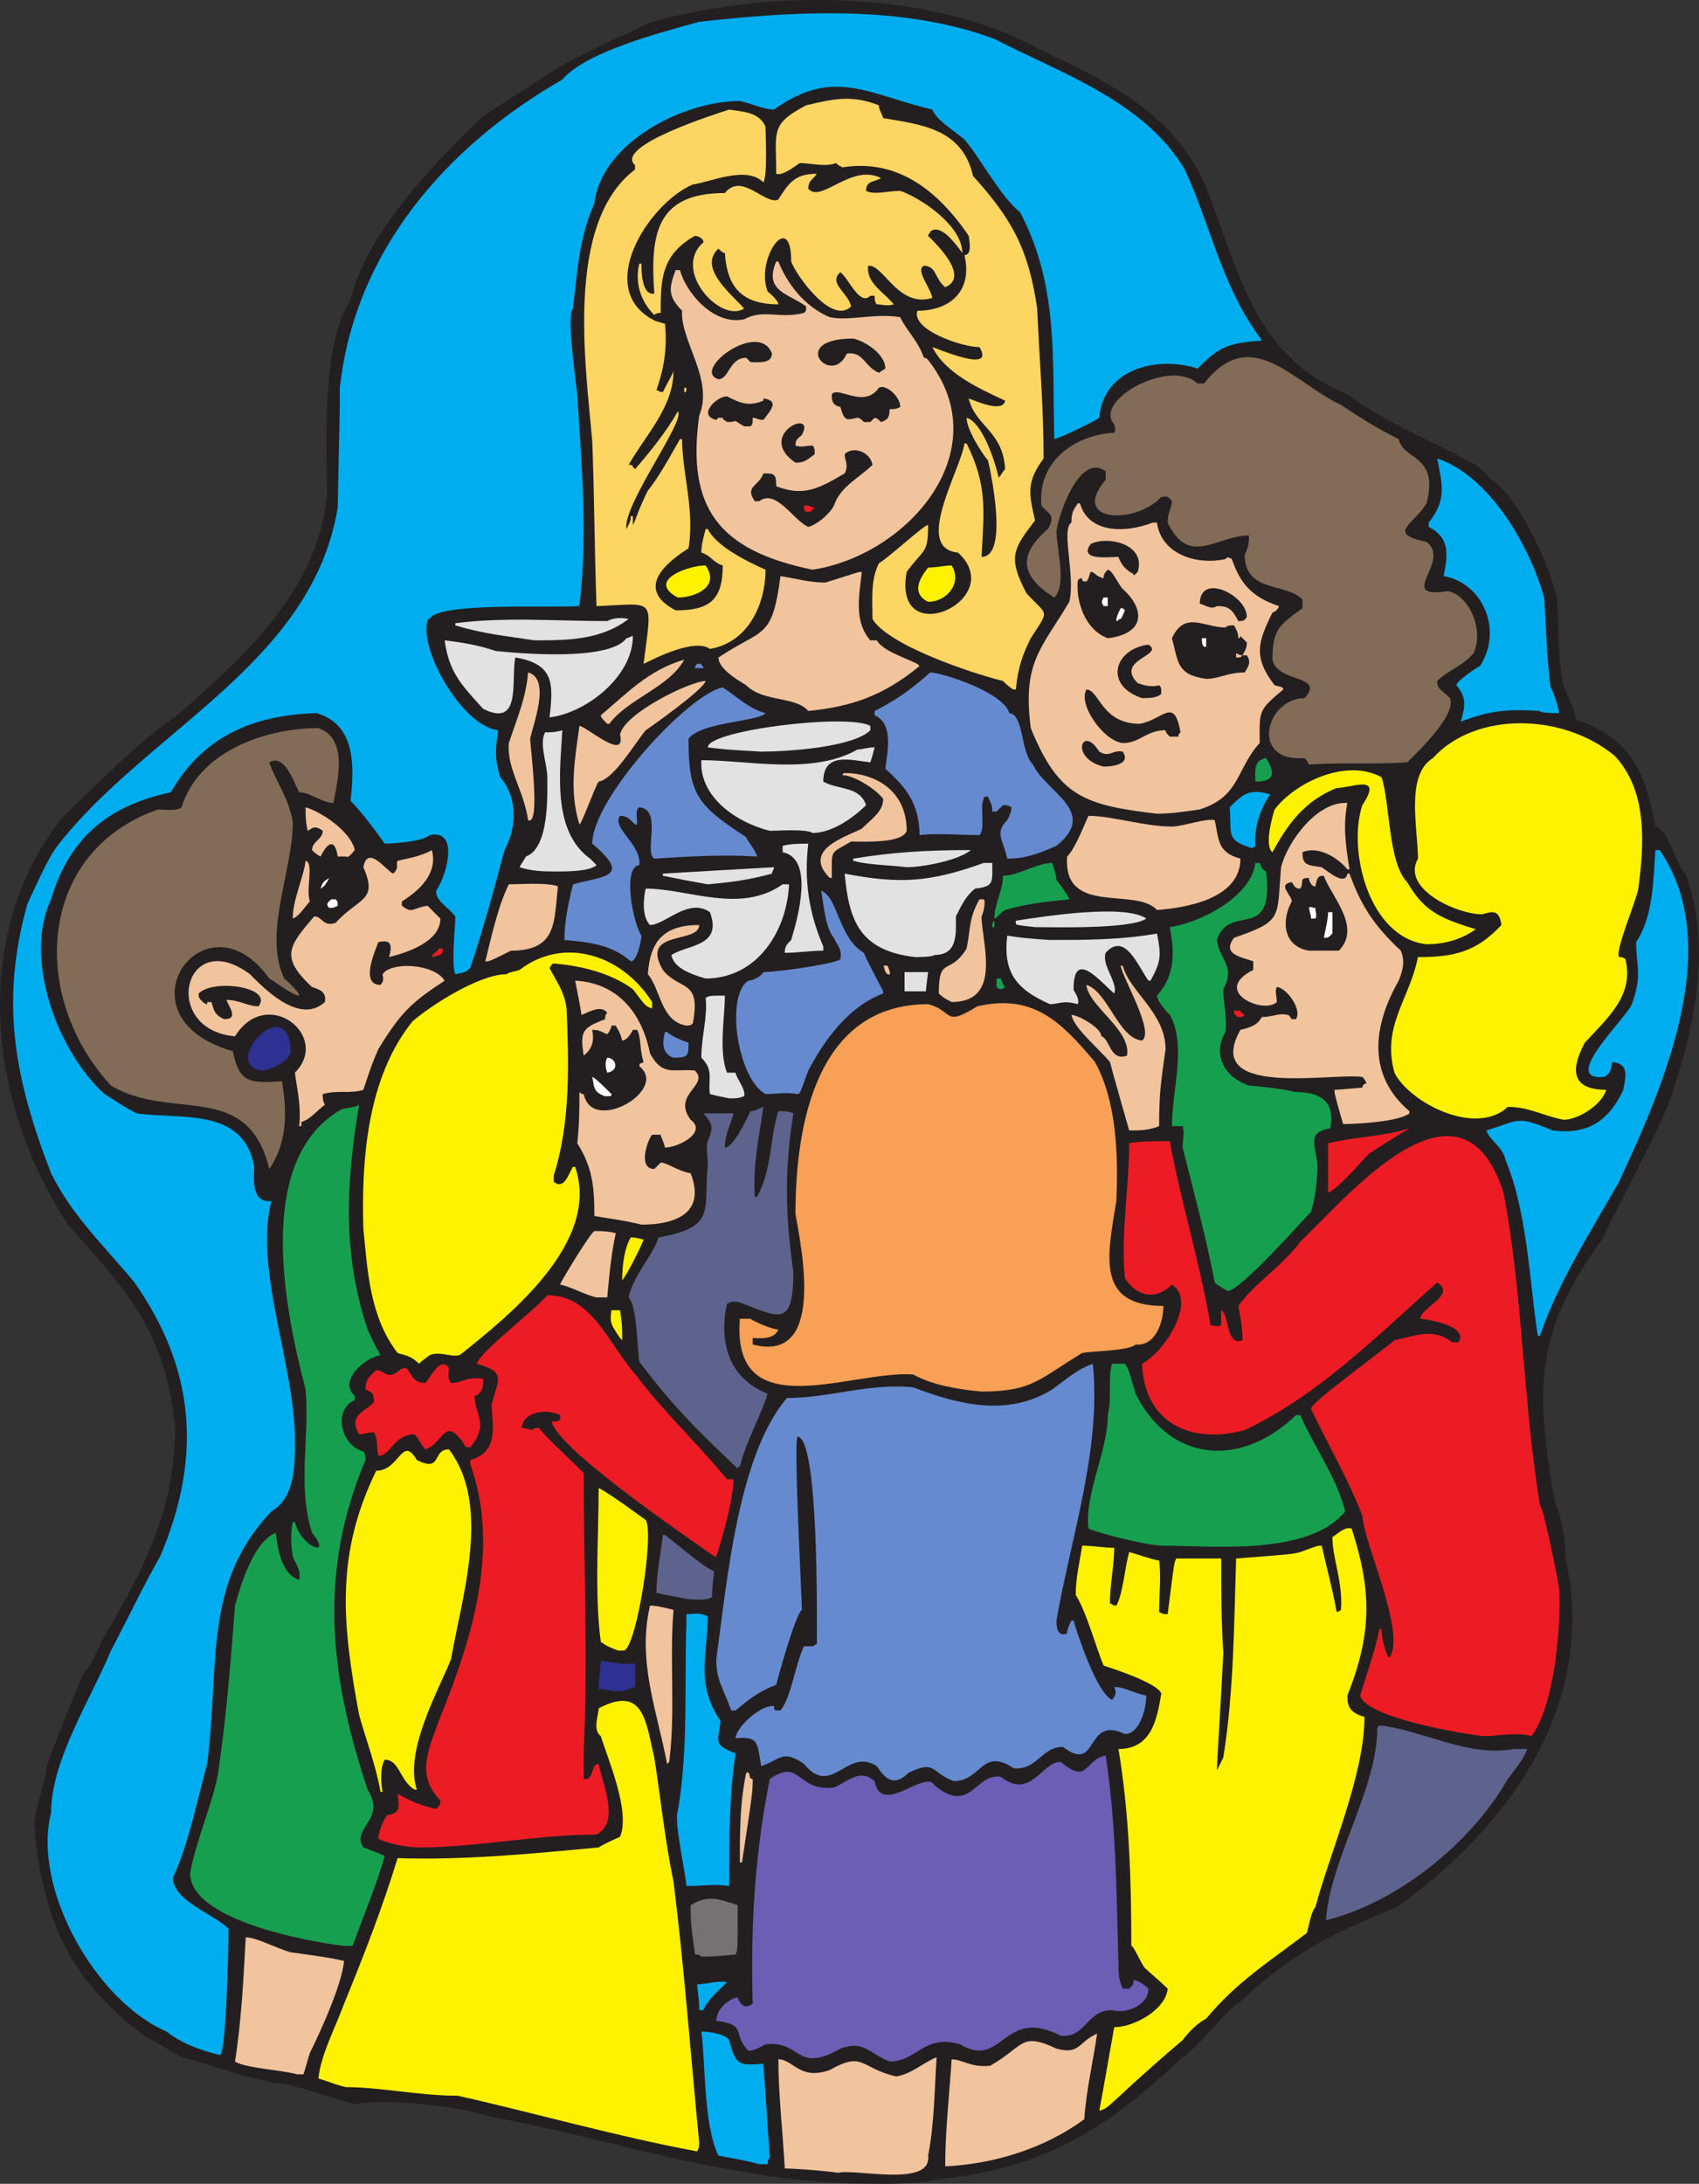
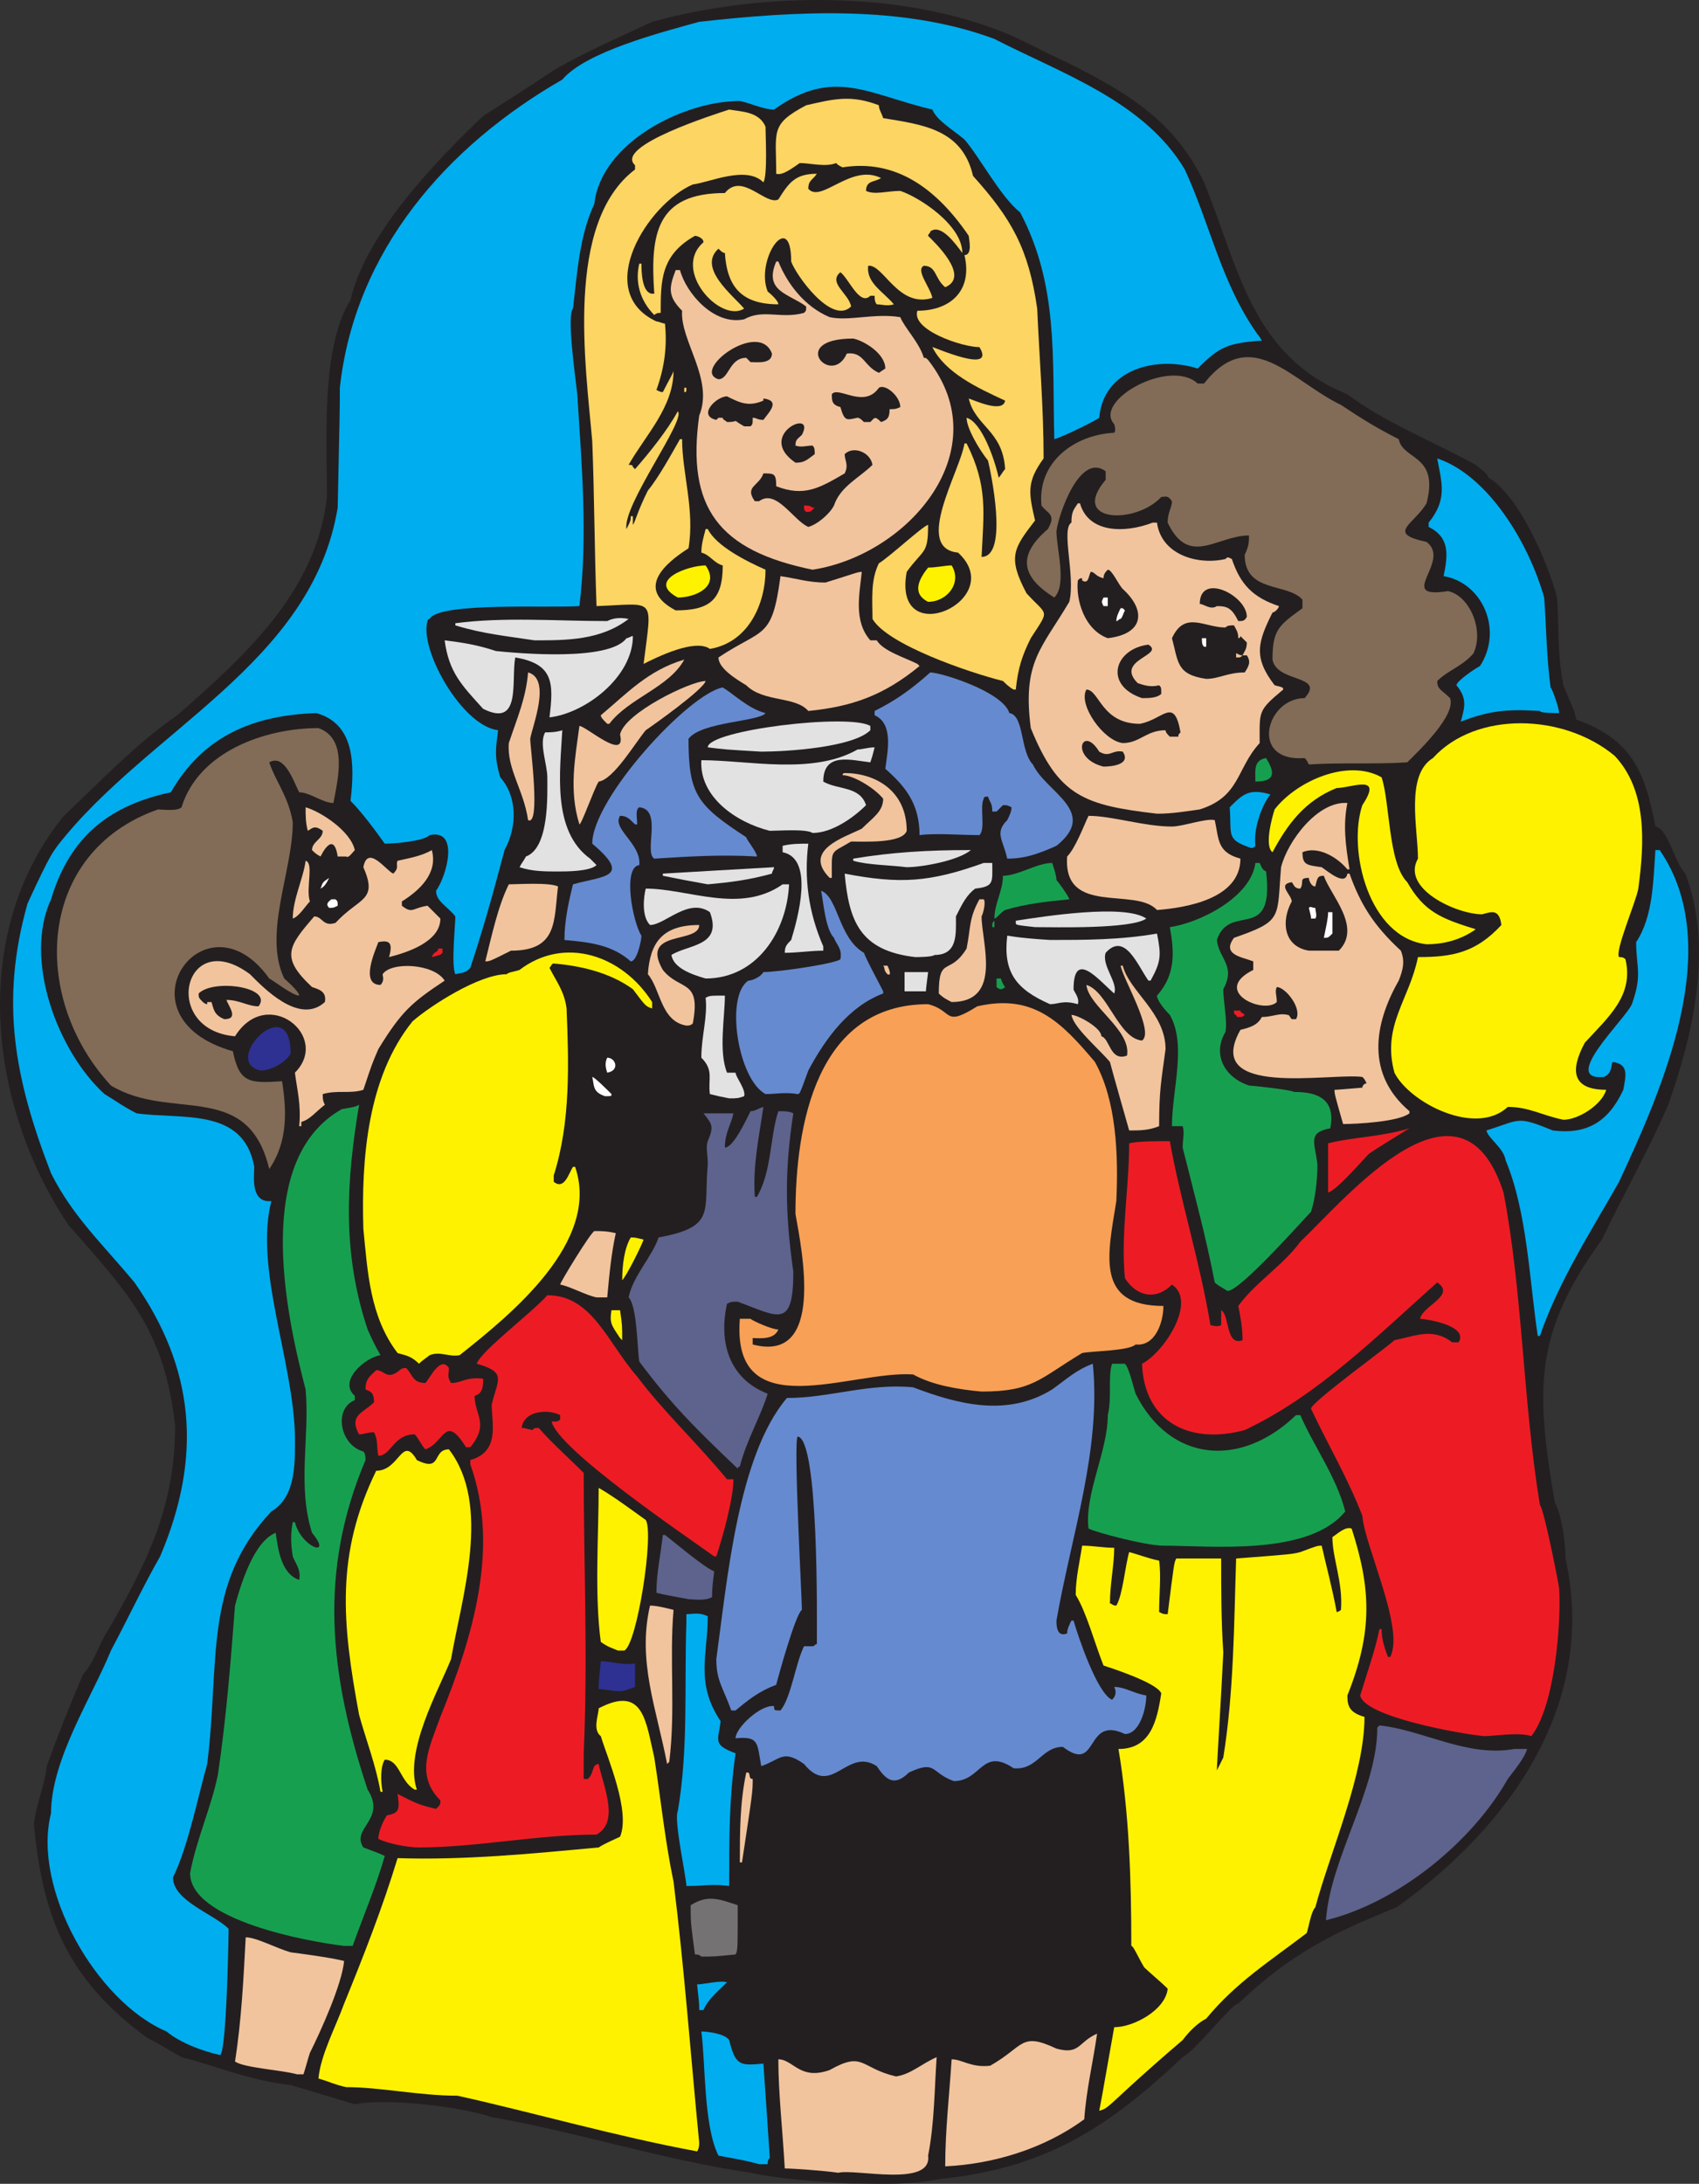
<svg xmlns="http://www.w3.org/2000/svg" width="595.683" height="765.264">
  <rect width="100%" height="100%" fill="#333333" stroke="none" />
  <path fill="#231f20" fill-rule="evenodd" d="M297.648 765.144c-12-.75-24-1.5-34.5-3.75-30.75-4.5-60.75-14.25-90.75-19.5-11.25-3.75-36.75-6.75-48-4.5l-22.5-6.75c-14.25-1.5-26.25-6.75-38.25-9.75-9-5.25-9-5.25-12-6.75-27.75-20.25-36.75-42-39.75-75 .75-6.75 3.75-13.5 4.5-20.25 3.75-10.5 8.25-21.75 12.75-32.25 3-3 5.25-9 6.75-12 15-25.5 25.5-45.75 25.5-75-3.75-33.75-16.5-46.5-37.5-70.5-28.5-42.75-34.5-102.75-1.5-143.25 12.75-12 25.5-25.5 39.75-35.25 24-21 48.75-43.5 52.5-76.5 0-18.75-2.25-52.5 8.25-69 5.25-23.25 30-48.75 46.5-64.5 8.25-5.25 16.5-10.5 25.5-16.5 10.5-6 22.5-11.25 33.75-16.5 38.25-10.5 87.75-11.25 125.25 4.5 6.75 3 13.5 6.75 20.25 9.75 21 10.5 37.5 20.25 48 42 12 29.25 16.5 60.75 50.25 74.25 12.75 9.75 30 16.5 45 24.75 3.75 3 3.75 3 4.5 4.5 10.5 6 21 30 24 42 .75 9.75 0 19.5 2.25 30.75 3 7.5 3.75 8.25 4.5 12 18.75 6.75 24 17.25 27.75 37.5 4.5.75 6.75 12.75 10.5 16.5 9.75 25.5 3 55.5-6 81-6.75 15.75-15.75 31.5-23.25 47.25-24 33-23.25 52.5-16.5 92.25 2.25 3.75 3.75 13.5 3.75 19.5 11.25 51-19.5 93.75-59.25 122.25-22.5 9-37.5 16.5-55.5 33.75-2.25 0-15 16.5-19.5 18.75-27 25.5-48.75 39-85.5 42.75-11.25 2.25-21 1.5-31.5 1.5" />
  <path fill="#f1c49e" fill-rule="evenodd" d="M293.898 761.394c-5.25-.75-15.75-1.5-18.75-1.5-.75-13.5-2.25-26.25-2.25-38.25 5.25 0 7.5 7.5 18 3.75 12-6.75 10.5-.75 23.25 2.25 5.25-.75 9-4.5 14.25-6.75-.75 10.5-.75 23.25-3 34.5 1.5 11.25-25.5 4.5-31.5 6m37.5-2.25c0-12.75 1.5-25.5 2.25-37.5 3.75 0 6.75 3 13.5 2.25 12-6.75 10.5-12 23.25-6 8.25 2.25 7.5-2.25 14.25-5.25-1.5 10.5-3.75 19.5-4.5 30-14.25 10.5-32.25 15.75-48.75 16.5" />
  <path fill="#00adef" fill-rule="evenodd" d="M266.148 758.394c-5.25-1.5-10.5-2.25-14.25-3-5.25-10.5-4.5-32.25-6-43.5 2.25 0 8.25.75 9.75 3 2.25 9 3.75 9 12 8.25.75 10.5 1.5 21.75 2.25 33-.75.75-.75 1.5-.75 2.25h-3" />
  <path fill="#fff200" fill-rule="evenodd" d="M244.398 753.894c-28.5-5.25-57-13.5-84-19.5-13.5 0-27-3-39-3-3.75-.75-6.75-2.25-9.75-3 .75-8.25 6-18 9-26.25 6.75-16.5 13.5-33.75 18.75-51 23.25.75 46.5-1.5 70.5-3.75 2.25-1.5 6-3 7.5-3.75 3.75-9-4.5-27.75-6.75-35.25-3-2.25-.75-7.5-.75-9.75 15.75-8.25 16.5 4.5 19.5 17.25 2.25 14.25 3.75 29.25 6.75 43.5 3.75 30 6 60.75 9 91.5 0 2.25-.75 3-.75 3m141-14.25c.75-3.75.75-3.75 5.25-29.25 6.75 0 18-6 18.75-13.5-2.25-2.25-6.75-6-8.25-7.5-2.25-3.75-3.75-7.5-4.5-7.5 0-23.25-.75-46.5-4.5-69 11.25 0 13.5-9.75 15-19.5-1.5-3.75-18-9-20.25-9.75-3-7.5-6-18.75-9.75-24.75 0-6 1.5-12 2.25-17.25 3.75 0 7.5.75 11.25.75 0 6-1.5 12.75-1.5 19.5.75 0 .75.75 2.25.75 2.25-3.75 3-13.5 4.5-18.75 3 .75 6.75 2.25 10.5 3 .75 5.25 0 12 0 18 1.5.75 1.5.75 3 .75 2.25-18 2.25-18 3-19.5h15.75c0 10.5 0 21.75.75 33-.75 15.75-2.25 39-2.25 41.25l2.25-4.5c3.75-23.25 3.75-47.25 4.5-69.75 19.5-1.5 19.5-1.5 22.5-2.25 6-2.25 6-2.25 7.5-2.25 1.5 6.75 3.75 15 5.25 23.25.75 0 1.5-.75 1.5-.75.75-9.75-3-18-3-25.5 2.25-1.5 4.5-3.75 6.75-3 6.75 21 7.5 36-1.5 58.5 0 3.75.75 6 6 7.5 0 20.25-12 47.25-17.25 66.75-1.5 1.5-2.25 6.75-3 9-12.75 9.75-24.75 17.25-35.25 30-3 1.5-6 4.5-8.25 7.5-25.5 21.75-25.5 24-29.25 24.75" />
  <path fill="#f1c49e" fill-rule="evenodd" d="M104.148 726.894c-5.25-1.5-18.75-2.25-21.75-4.5 2.25-14.25 3-29.25 3.75-43.5 3.75 0 10.5 3.75 15.75 5.25 17.25 2.25 18 3 18.75 3-.75 8.25-8.25 24.75-12 32.25-.75 2.25-1.5 5.25-2.25 7.5h-2.25" />
-   <path fill="#6c5eb5" fill-rule="evenodd" d="M311.898 722.394c-7.5-3-9-7.5-17.25-4.5-15.75 9-13.5-3-26.25-1.5-1.5.75-3.75 2.25-6 2.25-6-6 0-9-11.25-10.5 0-3.75 3.75-7.5 7.5-8.25.75 2.25 2.25 4.5 5.25 2.25-.75-27.75.75-52.5 6-78.75 11.25-7.5 9 4.5 22.5 3 5.25-2.25 9-6.75 14.25-2.25 2.25 12.75 18-4.5 21 1.5 12.75 10.5 14.25-4.5 23.25-3 10.5 8.25 14.25-5.25 21-5.25 9.75 8.25 8.25-.75 15.75-2.25 3.75 24.75 3.75 47.25 4.5 73.5 0 2.25 0 5.25 1.5 8.25h2.25c1.5-1.5 1.5-1.5 1.5-3 1.5 0 3.75 1.5 5.25 3 0 6-8.25 9-12.75 7.5-9 0-9 9.75-18 9-20.25-10.5-20.25 12-35.25 3-12.75-3.75-15 6-24.75 6" />
  <path fill="#00adef" fill-rule="evenodd" d="M77.148 720.144c-6.75-1.5-14.25-4.5-18.75-8.25-24.75-10.5-47.25-50.25-40.5-76.5 0-18.75 14.25-40.5 21-57 6-11.25 11.25-22.5 17.25-33 15-35.25 12-66-9-96-11.25-13.5-21.75-23.25-29.25-38.25-12.75-33-18-60-8.25-94.5 8.25-18 9-18 10.5-20.25 31.5-40.5 89.25-63.75 98.25-118.5.75-34.5.75-34.5.75-42 5.25-48 37.5-84.75 78-108 8.25-9.75 34.5-16.5 48-20.25 33.75-3.75 71.25-6 103.5 6 23.25 12 52.5 21.75 66.75 45.75 9 19.5 12.75 39.75 25.5 57.75.75.75 1.5 2.25 1.5 2.25-12 .75-15 2.25-22.5 9.75-14.25-4.5-33 0-34.5 17.25-.75.75-12.75 6.75-15.75 7.5-.75-28.5 1.5-54-12-79.5-6.75-5.25-14.25-19.5-19.5-25.5-4.5-3.75-9.75-6.75-11.25-10.5-22.5-5.25-34.5-15-55.5 0-3.75 0-8.25-2.25-12-3-20.25 0-48.75 15-51 36-5.25 11.25-6 24-7.5 36.75-2.25 2.25.75 23.25 1.5 30 1.5 24 3.75 49.5.75 74.25-9.75.75-49.5-1.5-52.5 4.5-.75 0-.75.75-.75.75-3 9.75 12 36.75 24.75 38.25-.75 6-1.5 9 .75 16.5 6 6.75 6 17.25 1.5 25.5-3.75 14.25-7.5 27.75-12 41.25-1.5 1.5-1.5 1.5-5.25 2.25-1.5-3 0-17.25 0-20.25-3-3.75-6.75-5.25-6.75-9 3.75-5.25 8.25-21.75-2.25-19.5-2.25 2.25-12.75 3-15.75 3-3.75-5.25-8.25-11.25-12-15 1.5-12.75 1.5-27-12-30.75-22.5.75-39.75 8.25-51 27.75-21 4.5-35.25 15-42 37.5-9.75 21 2.25 53.25 18.75 68.25 3.75 2.25 6.75 4.5 11.25 6.75 15.75 2.25 37.5-2.25 41.25 18.75 0 3-1.5 12.75 6 12-6 23.25 7.5 55.5 8.25 81.75 0 9 .75 21.75-8.25 27-24 25.5-18 52.5-22.5 88.5-3 10.5-6.75 29.25-12 39.75 0 8.25 14.25 12.75 19.5 18 0 3.75-.75 43.5-3 44.25m168-15.75c0-2.25 0-2.25-.75-9 2.25 0 8.25-1.5 10.5-.75-3 3-6.75 6-8.25 9.75h-1.5" />
  <path fill="#747272" fill-rule="evenodd" d="M245.898 685.644c-.75-.75-1.5-.75-2.25-.75-1.5-11.25-1.5-11.25-1.5-17.25 6-3.75 9.75-2.25 16.5 0 0 15.75 0 15.75-.75 17.25-7.5.75-7.5.75-12 .75" />
  <path fill="#179f50" fill-rule="evenodd" d="M120.648 681.894c-12.75-1.5-54-9-54-25.5 2.25-12 7.5-23.25 9.75-34.5 3-20.25 4.5-39.75 6-59.25 2.25-8.25 6.75-22.5 14.25-25.5.75 4.5 1.5 14.25 8.25 16.5.75-3.75-1.5-6-2.25-8.25-.75-4.5-.75-8.25 0-12h.75c2.25 9 13.5 12.75 6 3.75-5.25-16.5-.75-33.75-2.25-50.25-7.5-28.5-18-81 12.75-98.25 4.5-.75 4.5-.75 6-1.5-4.5 27-6 51.75 3 78.75 3 6.75 3.75 7.5 4.5 9-5.25.75-15 9-9 14.25v1.5c-7.5 3-5.25 15.75 3 18 .75.75.75 2.25.75 3-16.5 39-12.75 75 .75 115.5 6.75 10.5-6 13.5-1.5 20.25 6 2.25 6 2.25 7.5 3-3 10.5-7.5 21-11.25 31.5h-3" />
  <path fill="#5d638c" fill-rule="evenodd" d="M464.898 672.894c1.5-21.75 18-45.75 18-67.5l.75-.75c15 1.5 30.75 11.25 47.25 8.25h4.5c-.75 3-4.5 7.5-6.75 10.5-12.75 22.5-39 43.5-63.75 49.5" />
  <path fill="#00adef" fill-rule="evenodd" d="M242.148 660.894h-1.5c0-3-4.5-23.25-3-26.25 3.75-21.75 2.25-44.25 3-66v-3c2.25 0 4.5-.75 7.5.75 0 13.5-4.5 23.25 4.5 36.75-.75 6.75-3 8.25 5.25 11.25-2.25 15.75-2.25 29.25-2.25 46.5-6-.75-9 0-13.5 0" />
  <path fill="#f1c49e" fill-rule="evenodd" d="M259.398 652.644c0-10.5 0-21 2.25-31.5h.75c.75.75 0 2.25 1.5 2.25 0 4.5 0 4.5-3.75 29.25h-.75" />
  <path fill="#ed1c24" fill-rule="evenodd" d="M146.898 647.394c-4.5 0-11.25-1.5-14.25-3 0-2.25 1.5-6 3-8.25 4.5-.75 4.5-2.25 3.75-7.5 4.5 2.25 6.75 3.75 13.5 5.25 1.5-1.5 1.5-1.5 1.5-3-9-9-3.75-18.75 0-29.25 11.25-27.75 21-59.25 10.5-88.5v-1.5c10.5-3 7.5-12.75 7.5-19.5 2.25-9 5.25-11.25-5.25-14.25 1.5-4.5 19.5-18 24.75-24 15.75 0 21 16.5 31.5 28.5 9 12 21 23.25 31.5 36h2.25c0 6.75-3.75 20.25-6 27h-.75c-10.5-7.5-54.75-37.5-57-47.25 2.25 0 2.25 0 3-.75v-1.5c-4.5-2.25-12.75-1.5-13.5 4.5.75 0 .75 0 3.75.75.75-.75.75-.75 2.25-.75 4.5 5.25 9.75 9.75 15.75 15.75 0 31.5 1.5 65.25 0 98.25v9h1.5c1.5-1.5 1.5-3 2.25-4.5 0 0 .75-.75 1.5-.75 1.5 7.5 7.5 20.25-.75 24.75-21 0-42 4.5-62.25 4.5" />
  <path fill="#fff200" fill-rule="evenodd" d="M133.398 627.894c-1.5-9-5.25-18.75-7.5-27-6-32.25-8.25-56.25 6-85.5 8.25 0 9-12.75 14.25-3.75 9 4.5 5.25-3.75 11.25-3.75 15 19.5 4.5 51.75.75 73.5-4.5 11.25-16.5 32.25-12 45.75h-.75c-5.25-3-5.25-10.5-10.5-10.5-1.5 2.25-1.5 7.5-.75 11.25h-.75" />
  <path fill="#668acf" fill-rule="evenodd" d="M334.398 624.144c-8.25-3-6-7.5-15.75-3-5.25 5.25-8.25 2.25-11.25-2.25-10.5-6.75-15.75 11.25-25.5-.75-7.5-5.25-8.25-1.5-15 .75-1.5-8.25-.75-10.5-9-9.75 0-3.75 9-12 13.5-11.25 0 1.5 0 1.5 2.25 1.5 3.75-4.5 5.25-16.5 8.25-22.5h3c.75 0 .75-.75 1.5-.75 0-8.25.75-72-6.75-72.75-1.5 2.25 1.5 56.25 1.5 60.75-2.25 1.5-8.25 23.25-9 26.25-6 2.25-9.75 5.25-14.25 9h-1.5c-3-8.25-5.25-10.5-5.25-18 3.75-27 7.5-71.25 24.75-91.5 15 0 28.5-5.25 44.25-3.75 15.75 6 33 10.5 48.75.75 5.25-3.75 8.25-6.75 14.25-9 3 30-7.5 60-12.75 90 0 1.5 0 6 3.75 4.5 0-1.5.75-3 1.5-4.5h.75c1.5 5.25 8.25 25.5 13.5 27.75 1.5-1.5 1.5-3 .75-4.5 3.75 0 6.75 2.25 11.25 3 0 4.5-2.25 13.5-7.5 13.5-14.25-6.75-9 14.25-21.75 4.5-7.5 0-9 8.25-17.25 7.5-11.25-7.5-11.25 4.5-21 4.5" />
  <path fill="#f1c49e" fill-rule="evenodd" d="M233.898 618.144c-3.75-19.5-10.5-36-6-55.5 2.25 0 5.25.75 8.25 1.5-1.5 17.25.75 35.25-1.5 53.25l-.75.75" />
  <path fill="#ed1c24" fill-rule="evenodd" d="M520.398 608.394c-8.25-.75-42-6.75-43.5-14.25 2.25-7.5 5.25-15.75 6.75-23.25h.75c0 3 .75 6 2.25 9.75h.75c5.25-9.75-9-39-9.75-49.5-5.25-13.5-12-24.75-18-37.5 0-2.25 27-21.75 29.25-24 7.5-1.5 13.5-4.5 20.25.75h2.25c3.75-6-12-8.25-13.5-8.25.75-4.5 12.75-8.25 6-12.75-21 18.75-42 39.75-67.5 51.75-19.5 5.25-35.25-3-36-23.25 7.5-3.75 19.5-21.75 10.5-27.75-6 6-12.75 3.75-16.5-2.25-1.5-15.75 1.5-31.5 1.5-47.25 3-.75 9.75-.75 14.25-.75 3.75 21 10.5 42 14.25 64.5.75 0 2.25.75 3.75 0v-5.25c3 1.5 1.5 12.75 7.5 10.5 0-4.5-.75-8.25-1.5-12 6-8.25 15.75-14.25 21.75-22.5 16.5-15.75 56.25-63.75 71.25-17.25 6.75 35.25 6.75 72.75 12.75 109.5 1.5 1.5 6.75 28.5 6.75 29.25.75 12-1.5 41.25-9.75 51.75-4.5-1.5-12.75 0-16.5 0" />
  <path fill="#2e3192" fill-rule="evenodd" d="M217.398 592.644c-3 0-5.25-.75-7.5-.75 0-2.25 0-2.25.75-9.75 3.75 0 7.5 1.5 12 .75v8.25c-2.25.75-3.75 1.5-5.25 1.5" />
  <path fill="#fff200" fill-rule="evenodd" d="M216.648 578.394c-3.75-1.5-3.75-1.5-6-3-2.25-16.5-.75-37.5-.75-54 5.25 3 11.25 7.5 16.5 11.25 3 4.5-3 43.5-7.5 45.75h-2.25" />
  <path fill="#5d638c" fill-rule="evenodd" d="M241.398 560.394c-8.25-1.5-8.25-1.5-11.25-2.25 0-6.75 1.5-13.5 2.25-20.25h.75c3 2.25 13.5 11.25 17.25 12.75 0 .75-.75 4.5-.75 9-2.25 1.5-6.75.75-8.25.75" />
  <path fill="#179f50" fill-rule="evenodd" d="M407.898 541.644c-6 0-23.25-4.5-26.25-6-1.5-12 6.75-27 6.75-39.75 1.5-6 0-13.5 1.5-18h4.5c1.5 1.5 3 8.25 3.75 10.5 12 24 36.75 26.25 56.25 7.5h1.5c4.5 10.5 12.75 21.75 15.75 33.75-12.75 15.75-47.25 12-63.75 12" />
  <path fill="#5d638c" fill-rule="evenodd" d="M258.648 514.644c-15-14.25-23.25-22.5-34.5-37.5-.75-4.5-.75-19.5-3.75-22.5 1.5-7.5 8.25-14.25 10.5-21 20.25-3.75 15.75-9 17.25-25.5 0-3.75-.75-6 0-8.25 2.25-5.25 1.5-6-1.5-9.75h10.5c-.75 3.75-3 6.75-3 12 3 0 7.5-9.75 9-12.75 1.5 0 2.25-.75 4.5-1.5-1.5 10.5-3.75 20.25-3 31.5h.75c5.25-9 4.5-21 7.5-30 2.25 0 3.75 0 5.25.75-3 19.5-3 34.5 0 55.5 0 20.25-5.25 15.75-19.5 10.5-2.25 0-2.25 0-3.75.75-3 13.5.75 26.25 14.25 31.5-2.25 7.5-7.5 16.5-9.75 25.5-.75 0-.75.75-.75.75" />
  <path fill="#ed1c24" fill-rule="evenodd" d="M132.648 510.144c-.75-3.75 0-5.25-1.5-8.25-2.25 0-3.75.75-5.25.75-3.75-6.75 1.5-7.5 5.25-11.25 0-3.75-1.5-3.75-3-4.5 0-3.75 1.5-4.5 3.75-6.75 3 0 3.75 3.75 8.25 0 .75-.75 1.5-.75 2.25-.75 2.25 2.25 2.25 5.25 6.75 5.25 1.5-1.5 5.25-9.75 8.25-5.25 0 2.25-.75 3 .75 5.25 3.75 0 5.25-2.25 11.25-1.5 0 2.25 0 5.25-3 6 0 6.75 5.25 9.75-1.5 18h-1.5c-7.5-12-7.5-1.5-14.25.75-1.5-1.5-2.25-3.75-3.75-5.25-7.5 0-8.25 7.5-12.75 7.5" />
  <path fill="#f8a056" fill-rule="evenodd" d="M344.148 487.644c-8.25-.75-17.25-2.25-24-6-21.75-1.5-63.75 18.75-60.75-19.5h3.75c.75.75 7.5 3.75 9.75 3.75-1.5 3.75-6.75 3-9 3v2.25c25.5 6.75 17.25-33 15-45.75 0-31.5 7.5-73.5 46.5-73.5 9 2.25 5.25 8.25 17.25.75 19.5-4.5 29.25 5.25 41.25 19.5 7.5 13.5 8.25 32.25 7.5 48.75-3 18.75-7.5 36.75 16.5 36.75 0 6-3 14.25-9.75 13.5-2.25 2.25-15 2.25-18.75 3-15 9-17.25 13.5-35.25 13.5" />
  <path fill="#fff200" fill-rule="evenodd" d="M146.898 477.894c-3-3-5.25-3-7.5-3.75-9.75-12.75-10.5-28.5-12-43.5-.75-24.75 1.5-53.25 17.25-72.75 6-5.25 23.25-16.5 33-16.5.75-.75 2.25-.75 4.5-1.5 15.75-12 36-5.25 46.5 11.25v2.25c-2.25-.75-2.25-.75-6.75-6.75-8.25-6-18.75-8.25-27.75-9-.75 0-.75.75-1.5 1.5 2.25 4.5 5.25 8.25 6 14.25.75 18.75 1.5 39.75-4.5 58.5v2.25c3.75 3 5.25-3 6.75-5.25h.75c9 26.25-22.5 51.75-40.5 66-3.75.75-6.75-1.5-10.5 0-3 2.25-3 2.25-3.75 3m70.5-9c-3-4.5-3.75-5.25-3-9.75h3c.75 5.25.75 5.25.75 10.5l-.75-.75" />
  <path fill="#00adef" fill-rule="evenodd" d="M539.148 468.144c-3-20.25-3.75-43.5-11.25-61.5-.75-4.5-6-7.5-6.75-10.5 12-3.75 10.5-5.25 23.25 0 12 1.5 19.5-3 24.75-14.25.75-4.5 2.25-9-3.75-9.75-.75 1.5 0 3.75-3 5.25-15.75 1.5 7.5-20.25 9.75-25.5 3.75-10.5 1.5-12.75 1.5-21.75 6-9 6-21.75 6.75-32.25h1.5c23.25 33.75.75 84-14.25 116.25-9.75 17.25-21 34.5-27.75 54h-.75" />
  <path fill="#f1c49e" fill-rule="evenodd" d="M209.148 454.644c-3.75-.75-9-3.75-12.75-4.5 0-.75 10.5-18 12-18.75 2.25 0 4.5 0 7.5.75-1.5 6.75-2.25 14.25-3 22.5h-3.75" />
  <path fill="#179f50" fill-rule="evenodd" d="M430.398 452.394c-3.75-2.25-3.75-2.25-4.5-3-3-15.75-7.5-32.25-11.25-47.25 0-3 .75-5.25 0-7.5h-3.75c0-12.75 5.25-28.5-.75-39-2.25-2.25-4.5-5.25-4.5-6.75 6.75-7.5 6-15.75 4.5-24 10.5-1.5 28.5-10.5 30-22.5h1.5c.75 1.5.75 2.25 2.25 3 3 25.5-12.75 10.5-17.25 24 .75 6.75 6.75 9 2.25 17.25 0 4.5 1.5 11.25.75 15-4.5 7.5-.75 15.75 8.25 18.75.75 0 15 1.5 15.75 2.25 6.75 0 15 1.5 12.75 12.75-8.25 1.5-5.25 5.25-4.5 12.75 0 5.25-.75 12-2.25 16.5-2.25 2.25-24.75 27.75-29.25 27.75" />
  <path fill="#fff200" fill-rule="evenodd" d="M218.148 448.644c0-5.25.75-11.25 3-15 1.5 0 1.5 0 4.5.75-.75 2.25-6 12.75-7.5 14.25" />
-   <path fill="#f1c49e" fill-rule="evenodd" d="M224.898 429.144c-6-1.5-12-2.25-16.5-3 0-10.5-.75-17.25-6-25.5.75-6.75.75-12 .75-18 .75.75.75.75 1.5.75 3 14.25 30-1.5 19.5-9.75 0-1.5.75-.75 1.5-1.5-1.5-4.5-.75-8.25-2.25-11.25h-1.5c-.75 1.5-2.25 3.75-3.75 3.75-.75-3-1.5-3.75-2.25-5.25h-1.5c0 .75-.75 2.25-1.5 3-2.25-.75-2.25-1.5-5.25-1.5.75 3.75 0 6.75-3 9-1.5-9 0-9.75 7.5-12.75 0-.75 0-1.5.75-2.25-2.25-3-6.75 0-9 .75-.75-4.5-1.5-8.25-2.25-12 14.25.75 23.25 10.5 26.25 25.5 4.5 8.25 8.25 5.25 15.75 6 5.25 5.25-8.25 8.25-1.5 17.25 6 4.5-4.5 9.75-9 9.75-.75-3-1.5-3.75-1.5-4.5h-3c-1.5 1.5-5.25 12 .75 12l2.25-2.25c2.25 0 6 3 10.5 3.75 5.25 13.5-4.5 18-17.25 18" />
  <path fill="#ed1c24" fill-rule="evenodd" d="M465.648 417.894v-17.25c9-2.25 18.75-2.25 28.5-5.25 0 0-13.5 8.25-14.25 9-2.25 2.25-11.25 12.75-14.25 13.5" />
  <path fill="#826c57" fill-rule="evenodd" d="M94.398 409.644c-7.5-31.5-34.5-16.5-55.5-29.25-28.5-30.75-26.25-81.75 16.5-96.75 1.5 0 6.75.75 8.25-.75 6-19.5 29.25-27.75 48-27.75 10.5 3.75 6.75 18 5.25 26.25-3.75 0-8.25-3.75-12-3.75-2.25-4.5-5.25-13.5-10.5-10.5 2.25 6.75 6.75 12 8.25 21 0 17.25-10.5 39-3 54.75 0 0 5.25 4.5 5.25 6-2.25 0-9-5.25-10.5-6-22.5-31.5-54.75 13.5-12.75 25.5 2.25 11.25 6 11.25 17.25 10.5 1.5 9.75 2.25 21-4.5 30.75" />
  <path fill="#f1c49e" fill-rule="evenodd" d="M395.898 396.144s-6-21-6.75-24c-3.75-4.5-12.75-12-13.5-16.5 2.25 0 10.5 4.5 10.5 7.5 3 .75 3 9 9 6.75 1.5-9-13.5-17.25-14.25-24.75 7.5 2.25 11.25 18.75 19.5 19.5 4.5-3-6.75-21.75-7.5-26.25h.75c2.25 9 15 16.5 15 29.25-1.5 11.25-2.25 14.25-2.25 27-3.75 1.5-6.75 1.5-10.5 1.5m-291-1.5c.75-7.5-.75-12.75-1.5-18.75 12.75-12.75-9.75-30.75-21-12.75-26.25-2.25-18-39 5.25-21.75 4.5 4.5 17.25 18 26.25 9.75.75-3.75-2.25-4.5-4.5-5.25-11.25-10.5-8.25-14.25.75-24.75 3 0 3 3.75 7.5 2.25 8.25-9 15-7.5 9.75-19.5 1.5-8.25 8.25 1.5 10.5 2.25 2.25-2.25.75-3 1.5-4.5 3-.75 8.25-1.5 12-3.75 2.25 8.25-4.5 14.25-10.5 18v1.5c3.75 3 3.75.75 9 0l4.5 4.5c0 8.25-12 12-18 13.5 1.5-5.25 0-6-3.75-5.25-.75 2.25-6.75 15 .75 15 1.5-1.5.75-3 .75-3.75 3-4.5 18-3.75 21.75 2.25-11.25 7.5-15 10.5-23.25 24-2.25 5.25-2.25 5.25-5.25 14.25-4.5 1.5-9 0-14.25 1.5 0 1.5 0 2.25.75 3.75-3 2.25-5.25 5.25-8.25 6v1.5h-.75m366-.75c-3-10.5-3-10.5-3-12 .75 0 .75 0 9.75-.75 0-.75.75-1.5 1.5-1.5-.75-1.5-.75-1.5-1.5-2.25-11.25-1.5-56.25 7.5-42.75-16.5 3-.75 6-1.5 7.5-4.5 3.75 0 6-1.5 9-.75.75 0 .75.75 1.5 1.5h1.5c2.25-3.75-3.75-11.25-6.75-11.25-.75 1.5 0 3 0 5.25-4.5 4.5-23.25-3.75-8.25-11.25v-3c-3.75-1.5-11.25-2.25-6.75-8.25 17.25-6 15-6.75 16.5-24.75 2.25-9 12.75-23.25 23.25-22.5-1.5 7.5-.75 14.25.75 23.25h-.75c-3.75-4.5-10.5-8.25-15.75-6 0 4.5 1.5 4.5 6.75 5.25 2.25 1.5 8.25 6.75 9 2.25h.75c3.75 10.5 8.25 18 18 27 1.5 3.75.75 6.75-.75 10.5-9 15.75-11.25 33 3.75 45.75v.75c-3.75 3-18.75 3.75-23.25 3.75" />
  <path fill="#fff200" fill-rule="evenodd" d="M548.148 392.394c-7.5-1.5-12-4.5-19.5-4.5-11.25 10.5-34.5-1.5-39.75-12-4.5-16.5 5.25-25.5 8.25-40.5 12 0 20.25-1.5 29.25-11.25-.75-6-3.75-4.5-6.75-3.75-9 0-28.5-9-22.5-19.5 0-10.5-4.5-29.25 5.25-35.25 15-16.5 45.75-15.75 63.75-.75 11.25 12 10.5 30 8.25 46.5-.75 4.5-8.25 21.75-6.75 24 .75 0 1.5 0 2.25.75 3 12.75-6 20.25-14.25 29.25-5.25 9.75-4.5 16.5 7.5 16.5-1.5 5.25-9.75 10.5-15 10.5" />
  <path fill="#e3e2e2" fill-rule="evenodd" d="M255.648 384.894c-3.75-.75-3.75-.75-6.75-1.5-.75-5.25 1.5-8.25-3-12.75 0-7.5 2.25-14.25 1.5-21 1.5-.75 1.5-.75 6.75-.75 0 7.5-2.25 19.5.75 27h3c0 1.5 3.75 6 3 8.25-2.25.75-2.25.75-5.25.75" />
  <path fill="#fff" fill-rule="evenodd" d="M212.148 384.144c-4.5-1.5-3.75-3.75-4.5-6.75.75 0 5.25 4.5 6.75 6 0 .75 0 .75-2.25.75" />
  <path fill="#668acf" fill-rule="evenodd" d="M268.398 383.394c-9.75-5.25-14.25-34.5-6-39.75 1.5 0 4.5-1.5 5.25-3 5.25 0 25.5-3 27-4.5.75-3.75-1.5-5.25-2.25-7.5-3-3-3.75-12.75-4.5-16.5 6 2.25 6 16.5 15 21.75 1.5 3.75 4.5 9 6.75 13.5v.75c-12 4.5-20.25 15.75-26.25 27-3 8.25-3 8.25-3.75 8.25-4.5-.75-7.5 0-11.25 0" />
  <path fill="#fff" fill-rule="evenodd" d="M212.898 375.894c-.75-2.25-.75-3.75 0-5.25 3 0 4.5 4.5 0 5.25" />
  <path fill="#2e3192" fill-rule="evenodd" d="M91.398 375.144c-14.25-3 10.5-28.5 10.5-6-1.5 3-6.75 6-10.5 6" />
-   <path fill="#668acf" fill-rule="evenodd" d="M236.148 370.644c-4.5-1.5-3.75-6-3-9h.75c1.5 1.5 5.25 3 7.5 3.75 0 4.5 0 5.25-5.25 5.25" />
  <path fill="#f1c49e" fill-rule="evenodd" d="M240.648 359.394c-9-1.5-9-12.75-13.5-18 .75-11.25 5.25-17.25 18-17.25 0 6.75-21 1.5-12.75 15.75 6 7.5 13.5 3 10.5 18.75-.75.75-1.5.75-2.25.75" />
  <path fill="#231f20" fill-rule="evenodd" d="M78.648 357.144c-3.75-1.5-3.75-3.75-4.5-6h-1.5v.75c-.75 0-1.5-.75-1.5-.75-1.5-1.5-1.5-1.5-1.5-3 5.25-5.25 26.25-2.25 21 4.5-3.75 0-6.75-2.25-11.25-2.25.75 2.25 4.5 6.75-.75 6.75" />
  <path fill="#ed1c24" fill-rule="evenodd" d="M434.148 356.394c-.75 0-.75-.75-.75-.75-.75 0-.75-.75-.75-1.5h2.25c0 .75.75.75 1.5 1.5-.75.75-.75.75-2.25.75" />
  <path fill="#e3e2e2" fill-rule="evenodd" d="M368.148 351.894c-12-5.25-16.5-11.25-15-24 .75 0 3 .75 15 1.5 12 0 24.75 0 37.5-2.25 1.5 7.5 1.5 9.75-2.25 16.5h-.75c-3.75-5.25-8.25-17.25-15-9.75-1.5 4.5 4.5 10.5 3 14.25-5.25-4.5-14.25-15.75-14.25-1.5 0 .75 2.25 3 1.5 5.25-5.25-1.5-6.75 0-9.75 0" />
  <path fill="#f1c49e" fill-rule="evenodd" d="M333.648 351.144c-1.5-.75-3-1.5-4.5-3 0-13.5 3.75-6 9.75-15.75 1.5-7.5.75-10.5 4.5-17.25h1.5c.75.75 0 4.5-.75 6 0 9 7.5 30-10.5 30" />
  <path fill="#e3e2e2" fill-rule="evenodd" d="M317.148 347.394v-6.75h8.25c-.75 6-.75 6-.75 6.75h-7.5" />
  <path fill="#179f50" fill-rule="evenodd" d="M350.898 346.644c-.75 0-1.5-.75-1.5-.75v-3h1.5c.75 2.25 1.5 3 1.5 3-.75.75-1.5.75-1.5.75" />
  <path fill="#e3e2e2" fill-rule="evenodd" d="M247.398 342.894c-5.25-1.5-11.25-3.75-12-8.25 6-3.75 18-3 13.5-15-7.5-5.25-15.75 4.5-21 4.5-3-3-2.25-9.75-1.5-12.75 15 0 33 9 48-1.5h2.25c-.75 16.5-11.25 33-29.25 33" />
  <path fill="#f1c49e" fill-rule="evenodd" d="M311.148 341.394c-1.5-1.5-.75-2.25-1.5-3h1.5c.75 1.5 1.5 3.75 0 3" />
  <path fill="#668acf" fill-rule="evenodd" d="M221.148 336.894c-6.75-6-15-6.75-23.25-7.5 0-6.75 1.5-13.5 3-19.5 10.5-3 21-2.25 6.75-14.25 0-15.75 33.75-52.5 45.75-54.75 3.75 2.25 9 7.5 15 9-2.25 3-22.5 3-27 9 0 19.5 3 23.25 20.25 34.5 0 .75 3.75 5.25 3.75 6.75-12.75-.75-24 0-36 .75-3.75-2.25 3-17.25-5.25-18-1.5.75-.75 3.75-.75 6h-.75c-2.25-2.25-3-3-5.25-3-3 4.5 7.5 9.75 6.75 17.25-6 .75-2.25 20.25.75 24.75 0 1.5-1.5 9-3.75 9" />
  <path fill="#f1c49e" fill-rule="evenodd" d="M170.148 336.894c2.25-9 4.5-19.5 8.25-27 3 0 14.25-.75 17.25.75-1.5 12 0 22.5-16.5 22.5-7.5 3.75-7.5 3.75-9 3.75" />
  <path fill="#e3e2e2" fill-rule="evenodd" d="M320.898 335.394c-19.5-2.25-23.25-12.75-24.75-29.25 19.5 3.75 30 3 48.75-3.75h3c0 6.75.75 8.25-6 9-3 2.25-4.5 5.25-6.75 9.75 0 6 .75 13.5-7.5 13.5-.75.75-6 .75-6.75.75" />
  <path fill="#ed1c24" fill-rule="evenodd" d="M151.398 335.394c.75-2.25 2.25-1.5 2.25-3h1.5v1.5c-.75.75-.75.75-3.75 1.5" />
  <path fill="#e3e2e2" fill-rule="evenodd" d="M275.148 333.894c0-2.25.75-3 2.25-4.5 2.25-7.5 8.25-28.5-3-30.75v-2.25c3-.75 6-.75 9-.75-1.5 12 0 24 5.25 36v1.5c-4.5 0-9 .75-13.5.75" />
  <path fill="#231f20" fill-rule="evenodd" d="M458.898 333.144c-9-1.5-9.75-10.5-6-17.25 0-2.25-5.25-6 0-6.75.75.75.75 2.25 3 2.25 1.5-2.25-.75-3.75 3-3.75 0 .75.75 3 2.25 3 .75-3 .75-3.75 3-3.75 2.25 6.75 13.5 18 5.25 26.25h-10.5" />
  <path fill="#fff200" fill-rule="evenodd" d="M500.148 330.894c-20.25-2.25-27.75-33-22.5-48.75 7.5-11.25-3.75-6-9-6-11.25 4.5-17.25 12.75-22.5 22.5-3-2.25 0-12.75.75-15 7.5-9.75 25.5-18 37.5-11.25 3 9 2.25 30 9 36.75 6 10.5 12 12.75 24 16.5-5.25 3.75-11.25 5.25-17.25 5.25" />
  <path fill="#fff" fill-rule="evenodd" d="M464.148 328.644c.75-3.75 1.5-6.75 1.5-9h1.5v7.5c-1.5 1.5-1.5 1.5-3 1.5" />
  <path fill="#179f50" fill-rule="evenodd" d="M347.898 324.894c0-1.5 0-1.5.75-2.25v2.25h-.75" />
  <path fill="#e3e2e2" fill-rule="evenodd" d="M362.898 324.894c-6.75-.75-6.75-.75-6.75-1.5v-.75c9.75-1.5 38.25-6 45.75-.75-5.25 3.75-32.25 3-39 3" />
  <path fill="#fff" fill-rule="evenodd" d="M459.648 321.894c0-.75 0-.75-.75-3.75.75-.75.75 0 2.25 0 0 .75.75 3 0 3.75h-1.5" />
  <path fill="#179f50" fill-rule="evenodd" d="M348.648 321.894c0-5.25 3-9.75 3-15 5.25 0 12-4.5 17.25-4.5.75 2.25 1.5 4.5 1.5 6 .75.75 4.5 6 4.5 6.75-7.5.75-15 1.5-22.5 3.75-1.5.75-3 3-3.75 3" />
  <path fill="#f1c49e" fill-rule="evenodd" d="M102.648 321.894c0-6.75 3.75-14.25 4.5-20.25 3 .75 0 9.75 1.5 14.25-1.5 1.5-3.75 5.25-6 6m303-3c-7.5-8.25-33 2.25-31.5-18.75 3-3 6-11.25 7.5-14.25 8.25 0 19.5 3.75 29.25 3.75 3.75 0 12-3 15-2.25 1.5 6.75.75 11.25 9 13.5 0 14.25-19.5 17.25-29.25 18" />
  <path fill="#fff" fill-rule="evenodd" d="M115.398 318.144c-1.5-1.5 0-2.25.75-3h1.5c.75.75.75.75.75 2.25-1.5.75-1.5.75-3 .75m-3-6.75c.75-2.25.75-2.25 3-3.75-.75 1.5-1.5 3-3 3.75" />
  <path fill="#e3e2e2" fill-rule="evenodd" d="M248.148 309.894c-8.25-1.5-8.25-1.5-15.75-3v-.75c12.75-.75 25.5-1.5 39-2.25 0 .75-.75 1.5-.75 2.25-8.25 2.25-14.25 3-22.5 3.75" />
  <path fill="#f1c49e" fill-rule="evenodd" d="M290.898 307.644c-9.75-9.75 5.25-14.25 11.25-17.25 3.75-3.75 7.5-6 7.5-10.5-3-3.75-10.5-8.25-14.25-8.25 0 0 0-.75.75-.75 10.5 0 21.75 6 21.75 20.25-1.5 4.5-15 3.75-19.5 3.75-7.5 4.5-6.75 2.25-6.75 12.75h-.75" />
  <path fill="#e3e2e2" fill-rule="evenodd" d="M195.648 305.394c-4.5 0-9 0-13.5-1.5.75-1.5 1.5-2.25 2.25-3.75 8.25-3 7.5-21.75 7.5-27.75 0-4.5-3-12-.75-15.75 1.5 0 3.75 0 6-.75-.75 14.25-3.75 35.25 9.75 45l2.25 2.25c-2.25 2.25-10.5 2.25-13.5 2.25m122.25-1.5c-6-.75-13.5-.75-18.75-2.25v-.75c13.5-2.25 26.25-3 40.5-3h.75c-4.5 3.75-17.25 6-22.5 6" />
  <path fill="#668acf" fill-rule="evenodd" d="M353.148 300.894c-1.5-6.75-4.5-9 0-13.5.75-1.5 1.5-3 1.5-4.5-1.5-.75-1.5-.75-3-.75l-2.25 2.25h-1.5c0-3-.75-3-1.5-5.25-.75 0-1.5 0-1.5.75-1.5 3 .75 10.5-1.5 12.75-6.75 0-15-.75-21 0 0-11.25-5.25-17.25-12-23.25.75-6 3-15.75-3.75-18.75v-1.5c7.5-3.75 12.75-7.5 19.5-13.5 3.75 0 25.5 6.75 27.75 14.25 5.25.75 3.75 13.5 8.25 18 4.5 9.75 23.25 16.5 8.25 28.5-6.75 3-11.25 4.5-17.25 4.5" />
  <path fill="#f1c49e" fill-rule="evenodd" d="M121.398 300.144h-3c-1.5-9.75-6 0-6 0-1.5-.75-2.25-1.5-3-2.25 0-3 3.75-3.75 3.75-6.75-3-2.25-3.75-.75-5.25 0-.75-3-.75-5.25-.75-8.25 5.25 1.5 15.75 8.25 17.25 15-.75.75-2.25 3-3 2.25" />
  <path fill="#00adef" fill-rule="evenodd" d="M438.648 297.144c-9-3-6.75-4.5-7.5-14.25 4.5-4.5 6.75-6.75 14.25-4.5-3 3.75-6 12-5.25 18-.75.75-.75.75-1.5.75" />
  <path fill="#e3e2e2" fill-rule="evenodd" d="M284.898 291.894c-2.25-1.5-12-.75-15-.75-12-3-24.75-12-24-24.75 16.5 0 39 5.25 54.75-3.75 1.5 0 3.75-.75 6-.75-.75 3-.75 3-1.5 5.25-6.75-.75-16.5-3.75-16.5 6.75 5.25 3 12.75 1.5 15 8.25-4.5 4.5-12 9.75-18.75 9.75" />
  <path fill="#f1c49e" fill-rule="evenodd" d="M203.148 288.894c-3.75-12-1.5-23.25 0-34.5 2.25 0 16.5 12.75 14.25 3 1.5-7.5 24.75-18.75 30-18.75-.75 3-18.75 15.75-21 17.25-3.75 4.5-11.25 17.25-16.5 18-1.5 2.25-6 15-6.75 15m-18-1.5c-1.5-10.5-7.5-18-6.75-27 3-9 6-15.75 6.75-24.75 8.25 2.25 1.5 18.75.75 23.25 0 3 3.75 30.75-.75 28.5m220.5-2.25c-25.5-3-34.5-6-44.25-30-3-23.25 3.75-27.75 13.5-44.25 2.25-9-3-25.5.75-27.75 0-3.75.75-4.5 2.25-6.75h.75c3 10.5 15.75 10.5 25.5 6.75h1.5c1.5 11.25 14.25 15 24 12.75.75-.75.75-.75 2.25 0 3 9 7.5 13.5 16.5 16.5 0 .75-1.5 2.25-2.25 2.25-5.25 10.5-6.75 15.75.75 25.5 3 .75 3 .75 3 1.5-9 7.5-8.25 7.5-8.25 18.75-8.25 9-6.75 18.75-21 23.25-5.25.75-9.75 1.5-15 1.5" />
  <path fill="#179f50" fill-rule="evenodd" d="M440.148 273.894c0-3.75-.75-7.5 3.75-8.25 2.25 3.75 4.5 8.25-3.75 8.25" />
  <path fill="#231f20" fill-rule="evenodd" d="M386.898 268.644c-12-3-7.5-15-1.5-5.25 3.75 2.25 4.5-.75 8.25 0 3 4.5-3.75 5.25-6.75 5.25" />
  <path fill="#826c57" fill-rule="evenodd" d="M458.898 267.894c-.75-1.5-.75-1.5-1.5-2.25-19.5 1.5-13.5-21 0-21 7.5-8.25-9.75-5.25-11.25-13.5 0-10.5 2.25-12 10.5-18v-3c-5.25-6-20.25-2.25-20.25-15.75 1.5-3 1.5-4.5 1.5-6.75-11.25 0-21 11.25-28.5-4.5 0-3.75 1.5-5.25 1.5-7.5-1.5-2.25-2.25-1.5-3.75-1.5-9 9.75-32.25 9-19.5-6v-3c-9-6.75-16.5 15-17.25 21 0 6 3.75 18.75-.75 23.25-12-7.5-12.75-15-2.25-24 3-5.25 0-5.25-2.25-8.25-1.5-15 11.25-24.75 25.5-25.5.75-.75 0-3 0-3-7.5-8.25 19.5-23.25 29.25-14.25h2.25c16.5-21 30.75-.75 48 7.5 6.75 4.5 12.75 8.25 20.25 12 1.5 7.5 14.25 5.25 9.75 22.5-4.5 7.5-14.25 10.5 0 13.5 9 6.75-11.25 20.25 7.5 17.25 7.5 1.5 12.75 13.5 9 21.75-3.75 4.5-9 6-12.75 9.75 0 3 1.5 3 4.5 6 2.25 6-11.25 18.75-15 22.5-12 .75-23.25 0-34.5.75" />
  <path fill="#e3e2e2" fill-rule="evenodd" d="M266.898 263.394c-12.75-.75-12.75-.75-18.75-1.5 0-6 49.5-12 57-7.5v1.5c-6 6-29.25 7.5-38.25 7.5" />
  <path fill="#231f20" fill-rule="evenodd" d="M393.648 260.394c-6.75-.75-15.75-13.5-12.75-18.75 4.5 0 5.25 12 18.75 12 8.25-1.5 12-9.75 14.25 3-.75.75-.75.75-.75 1.5h-3c-.75-.75-1.5-1.5-1.5-2.25-6.75 0-9 4.5-15 4.5" />
  <path fill="#f1c49e" fill-rule="evenodd" d="M212.898 253.644c-1.5-1.5-2.25-2.25-2.25-3 9-7.5 16.5-15.75 29.25-19.5-5.25 9.75-19.5 13.5-26.25 22.5h-.75" />
  <path fill="#00adef" fill-rule="evenodd" d="M512.148 252.894c1.5-5.25 2.25-8.25-1.5-12.75 0-1.5 6.75-6 8.25-6.75 8.25-12.75.75-29.25-12.75-31.5 1.5-7.5 2.25-13.5-5.25-17.25v-1.5c6.75-8.25 4.5-14.25 3-22.5 18 6 32.25 30 37.5 48.75.75 9.75.75 20.25 2.25 31.5.75.75 3 7.5 3 9-1.5 0-6.75 0-6.75-.75-12-.75-18 0-27.75 3.75" />
  <path fill="#e3e2e2" fill-rule="evenodd" d="M192.648 251.394c1.5-12 1.5-18.75-12-21-1.5 8.25 2.25 24.75-11.25 18-7.5-8.25-12-12.75-13.5-24 6 .75 11.25 1.5 18 3.75 7.5.75 39.75 3.75 45.75-4.5.75 0 1.5-.75 2.25-.75 0 14.25-16.5 27-29.25 28.5" />
  <path fill="#f1c49e" fill-rule="evenodd" d="M283.398 249.144c-4.5-5.25-15.75-3-21.75-9-3.75-2.25-9.75-6-9.75-9.75 15.75-10.5 18.75-6 21.75-28.5 5.25.75 9.75 2.25 15.75 2.25 9.75-3 11.25-3.75 12.75-3.75-.75 7.5-3 17.25 3 24h2.25c2.25 3.75 9.75 6 14.25 8.25l.75.75c-12.75 10.5-24 14.25-39 15.75" />
  <path fill="#231f20" fill-rule="evenodd" d="M400.398 244.644c-13.5-4.5-9.75-17.25 2.25-18.75 6 3.75-12 5.25-3.75 13.5 2.25.75 4.5 1.5 7.5.75.75.75.75.75.75 3-1.5 1.5-4.5 1.5-6.75 1.5" />
  <path fill="#fdd562" fill-rule="evenodd" d="M355.398 241.644c-1.5-.75-3-2.25-3.75-3-12-3-40.5-12.75-45.75-21.75 0-6.75-.75-13.5 2.25-19.5 3.75-2.25 15-12.75 17.25-13.5 0 10.5-1.5 8.25-7.5 16.5-5.25 28.5 36 9.75 18-6.75-15.75-1.5.75-28.5 2.25-38.25h.75c7.5 15 6 24 5.25 39.75 9.75 0 3-30.75 2.25-33.75-3-3.75-7.5-11.25-7.5-15 5.25 1.5 9.75 14.25 11.25 21 .75-.75 1.5-2.25 2.25-3-.75-13.5-10.5-15-12.75-24.75 2.25.75 12 5.25 12.75.75-9.75-4.5-21-9.75-25.5-18.75.75 0 22.5 9.75 16.5 0-6 0-24-6-21.75-12.75 11.25 0 19.5-6.75 16.5-19.5 3 0 1.5-6 1.5-6.75-11.25-16.5-25.5-27-44.25-24-1.5-.75-1.5-.75-2.25-1.5-3.75 1.5-9 0-12.75 0-2.25 1.5-6 4.5-8.25 3.75 0-15-2.25-17.25 10.5-24 9.75-2.25 15.75-3.75 25.5 0 0 1.5.75 2.25 1.5 4.5 13.5 2.25 27.75 3.75 31.5 20.25 13.5 15 19.5 25.5 22.5 46.5.75 17.25 2.25 34.5 2.25 52.5-6 8.25-5.25 12-3 21.75-7.5 9.75-9.75 12.75-3 25.5 7.5 8.25 8.25 5.25 1.5 15.75-3 6-4.5 10.5-5.25 18h-.75" />
  <path fill="#231f20" fill-rule="evenodd" d="M422.898 237.894c-10.5-1.5-9.75-6-12-14.25 4.5-9.75 11.25-3.75 18.75-3.75.75-.75 1.5-.75 3-.75.75 1.5 1.5 2.25 1.5 4.5 0 0 .75 0 .75-.75l2.25 2.25c0 2.25-.75 3-1.5 4.5h1.5c1.5 2.25.75 3.75-.75 6-6 0-9 2.25-13.5 2.25" />
-   <path fill="#668acf" fill-rule="evenodd" d="M243.648 234.144s0-.75.75-1.5h1.5c0 .75.75.75.75 1.5h-3" />
  <path fill="#fdd562" fill-rule="evenodd" d="M225.648 232.644c3-24 4.5-21-16.5-20.25-.75-20.25-.75-39-1.5-57.75-2.25-26.25-9.75-76.5 15-95.25v-1.5c-7.5-6.75 28.5-18 33-19.5 4.5.75 10.5.75 12.75 6 0 3 .75 17.25-.75 19.5-6-6-18.75 0-24.75.75-15.75 6.75-35.25 37.5-12.75 48 .75 0 2.25.75 3 .75.75 7.5 0 15-3 23.25 1.5.75 1.5.75 2.25.75 2.25-4.5 3.75-6.75 3.75-7.5 0 12.75-9.75 22.5-15.75 33 .75 0 1.5 0 1.5.75l.75.75c5.25-6 11.25-13.5 15-20.25 3 3-19.5 33-18 41.25 1.5-3 1.5-3 1.5-4.5h.75v3c.75-.75 1.5-4.5 5.25-12 3.75-4.5 8.25-12.75 11.25-18h.75c0 12 4.5 24.75 2.25 38.25-8.25 5.25-18.75 14.25-4.5 21.75 12 0 16.5-3.75 16.5-15.75-3-.75-4.5-3.75-7.5-4.5 0-3 .75-5.25 1.5-8.25h.75c3 6 13.5 11.25 20.25 14.25 0 12-6 25.5-19.5 27.75-5.25-3.75-18.75 3-23.25 5.25" />
  <path fill="#f1c49e" fill-rule="evenodd" d="M433.398 230.394v-1.5c1.5.75 1.5.75 2.25.75-.75.75-.75.75-2.25.75" />
  <path fill="#fff" fill-rule="evenodd" d="M422.148 226.644c-.75-.75-.75-1.5-.75-3h1.5v3h-.75" />
  <path fill="#e3e2e2" fill-rule="evenodd" d="M187.398 224.394c-9.75-1.5-18-2.25-27.75-5.25v-.75c17.25-2.25 35.25-.75 53.25-.75 1.5-.75 3.75-1.5 7.5-.75-9.75 7.5-21.75 7.5-33 7.5" />
  <path fill="#231f20" fill-rule="evenodd" d="M388.398 223.644c-8.25-3-11.25-13.5-10.5-20.25.75-.75.75-.75 1.5-.75v.75c2.25 1.5 2.25-1.5 3-3 1.5 0 1.5 1.5 4.5 2.25 0-1.5.75-2.25 1.5-3 1.5 0 3.75 5.25 5.25 6.75 8.25 7.5 7.5 15.75-5.25 17.25" />
  <path fill="#fff" fill-rule="evenodd" d="M391.398 217.644c0-1.5.75-3 1.5-4.5h.75l.75.75c-.75 1.5-.75 2.25-1.5 3-.75 0-.75.75-1.5.75" />
  <path fill="#231f20" fill-rule="evenodd" d="M434.148 217.644c-2.25-4.5-3.75-5.25-7.5-5.25-2.25 1.5-4.5-.75-6-.75 0-11.25 16.5-3 16.5 4.5-.75 1.5-1.5 1.5-3 1.5" />
  <path fill="#fff" fill-rule="evenodd" d="M386.898 212.394c-.75-1.5-.75-1.5 0-3h1.5v3h-1.5" />
  <path fill="#fff200" fill-rule="evenodd" d="M325.398 210.894c-6-3-3-8.25 0-12 3 0 6-.75 8.25-.75 3.75 6-1.5 12.75-8.25 12.75m-87.75-1.5c-11.25-6 3.75-11.25 9.75-11.25 5.25 7.5-3.75 11.25-9.75 11.25" />
-   <path fill="#231f20" fill-rule="evenodd" d="M397.398 201.144c-3-1.5-4.5-3.75-5.25-6-3 0-14.25 1.5-9.75-4.5 6-3 19.5 0 16.5 9.75-1.5 1.5-1.5 1.5-1.5.75" />
  <path fill="#f1c49e" fill-rule="evenodd" d="M284.898 199.644c-33-6.75-44.25-21.75-39.75-54 5.25-12.75-6.75-26.25-6-36.75-5.25-5.25-4.5-8.25-2.25-14.25h1.5c2.25 8.25 12 19.5 22.5 17.25 6.75-3.75 12.75 0 21-2.25.75-.75.75-.75.75-2.25-6-4.5-15-5.25-10.5-15.75h.75c3 7.5 9 15.75 18 19.5 6.75 1.5 15.75-1.5 24.75 0 1.5 3.75 6.75 9 8.25 14.25.75 0 .75 0 1.5.75 24.75 31.5-6.75 68.25-40.5 73.5" />
  <path fill="#231f20" fill-rule="evenodd" d="M283.398 184.644c-5.25-2.25-11.25-13.5-17.25-9h-1.5c-3.75-5.25 1.5-5.25 3-9.75 3.75 0 4.5 0 4.5 4.5 9.75 3.75 15 .75 24-4.5 1.5-3 0-4.5 0-6.75 3-3 9-.75 9.75 3.75-4.5 4.5-11.25 7.5-13.5 14.25-1.5 3-6 6.75-9 7.5" />
  <path fill="#ed1c24" fill-rule="evenodd" d="M282.648 179.394c-.75-.75-.75-.75-.75-2.25.75 0 2.25 0 3 .75h.75c-1.5 1.5-1.5 1.5-3 1.5" />
  <path fill="#231f20" fill-rule="evenodd" d="M278.898 162.144c-14.25-9.75 7.5-19.5 2.25-9.75-1.5 1.5-2.25 1.5-2.25 3.75 2.25.75 3.75 0 6 0 .75.75.75 1.5.75 3-3 2.25-3.75 3-6.75 3m-18-12.75c-5.25-3-.75-1.5-6-1.5-.75-.75-1.5-.75-1.5-1.5h-1.5l-.75.75c-6.75-1.5 0-8.25 3.75-8.25 4.5 2.25 7.5 3.75 12.75 1.5v-.75c6 .75 2.25 4.5 0 7.5-2.25 0-2.25-.75-3.75-.75 0 2.25 0 2.25-.75 3h-2.25m42-1.5c-.75-.75-1.5-1.5-2.25-1.5-3.75.75-4.5 1.5-6-3.75-3-.75-3-2.25-3-4.5 2.25-3 11.25 5.25 16.5-2.25 2.25-1.5 7.5 3 7.5 6.75-1.5.75-2.25.75-3.75.75 0 3-.75 3.75-3 4.5-2.25-2.25-2.25-1.5-3.75 0h-2.25" />
  <path fill="#fdd562" fill-rule="evenodd" d="M239.898 137.394v-1.5h.75c0 1.5 0 1.5-.75 1.5" />
  <path fill="#231f20" fill-rule="evenodd" d="M251.898 132.894c-9.75-3 14.25-21 18.75-9 0 3.75-5.25 3-7.5 3l-1.5-1.5c-6 0-6 7.5-9.75 7.5m56.25-2.25c-5.25-2.25-5.25-7.5-11.25-6.75-5.25 12-21-5.25 2.25-5.25 3.75.75 11.25 5.25 11.25 10.5l-2.25 1.5" />
  <path fill="#fdd562" fill-rule="evenodd" d="M229.398 110.394c-5.25-5.25-6.75-12-5.25-18h.75c0 2.25 0 11.25 4.5 10.5-1.5-21 .75-35.25 24.75-35.25 6-7.5 14.25 4.5 18.75 2.25 3.75-6 6-9 13.5-9-1.5 2.25-3 2.25-3 5.25 4.5 5.25 15-9 25.5-3.75-2.25 1.5-5.25.75-5.25 4.5 3 1.5 7.5 0 12 0 6.75 2.25 21.75 12 21.75 21.75-2.25-3-7.5-10.5-11.25-7.5 0 .75-.75.75-.75 1.5 2.25 2.25 15 14.25 6 18-3.75-3-3-7.5-7.5-7.5-3 1.5 2.25 7.5 3 11.25-12 3.75-17.25-12-22.5-11.25-.75 6 5.25 9 9 13.5-2.25.75-4.5 0-6 0-.75-.75-.75-2.25-.75-3h-1.5c-3.75 3.75-7.5-6-10.5-8.25-4.5 3.75 3 7.5 3.75 12-6.75 6.75-19.5-11.25-21-15.75 0-18.75-12.75-.75-8.25 10.5 0 0 3.75 3 3.75 4.5-12.75 0-18-6-18.75-18-.75 0-1.5-.75-2.25-1.5-7.5 6.75 5.25 16.5 9 21-8.25 5.25-25.5-13.5-14.25-23.25 0-1.5-2.25-2.25-3-2.25-12 6.75-12 15.75-12 27-.75 0-1.5 0-2.25.75" />
</svg>